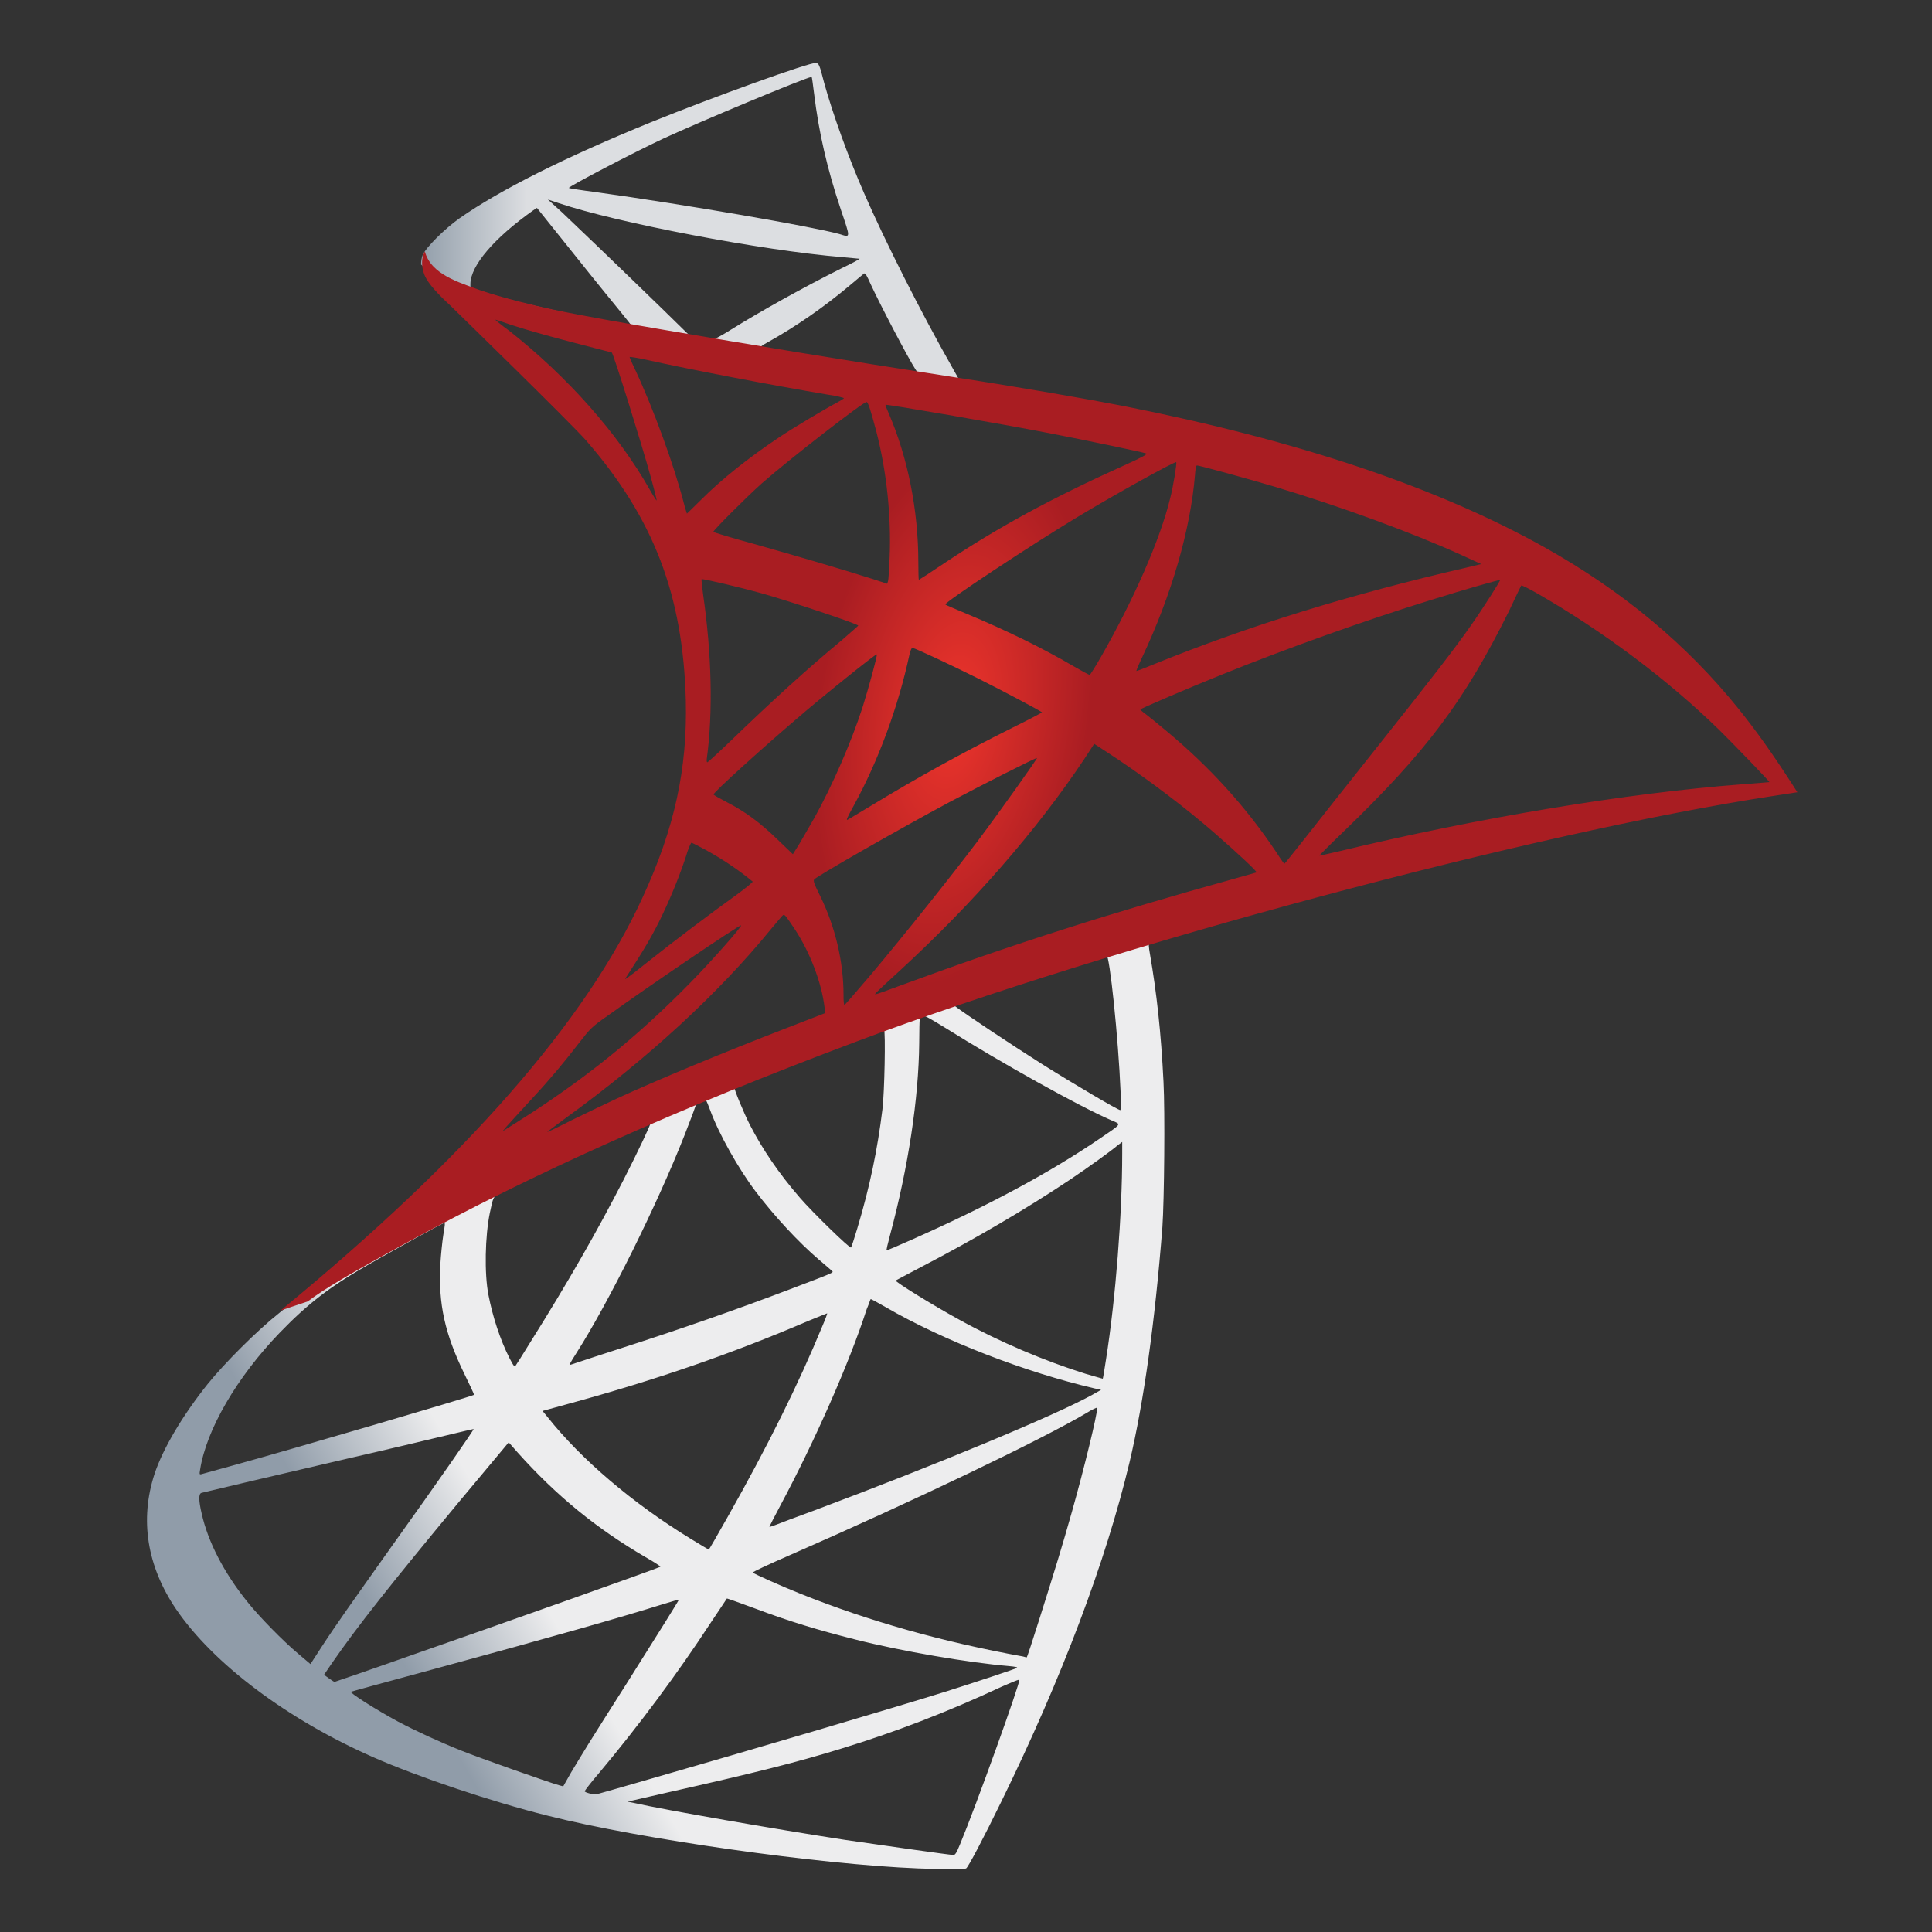
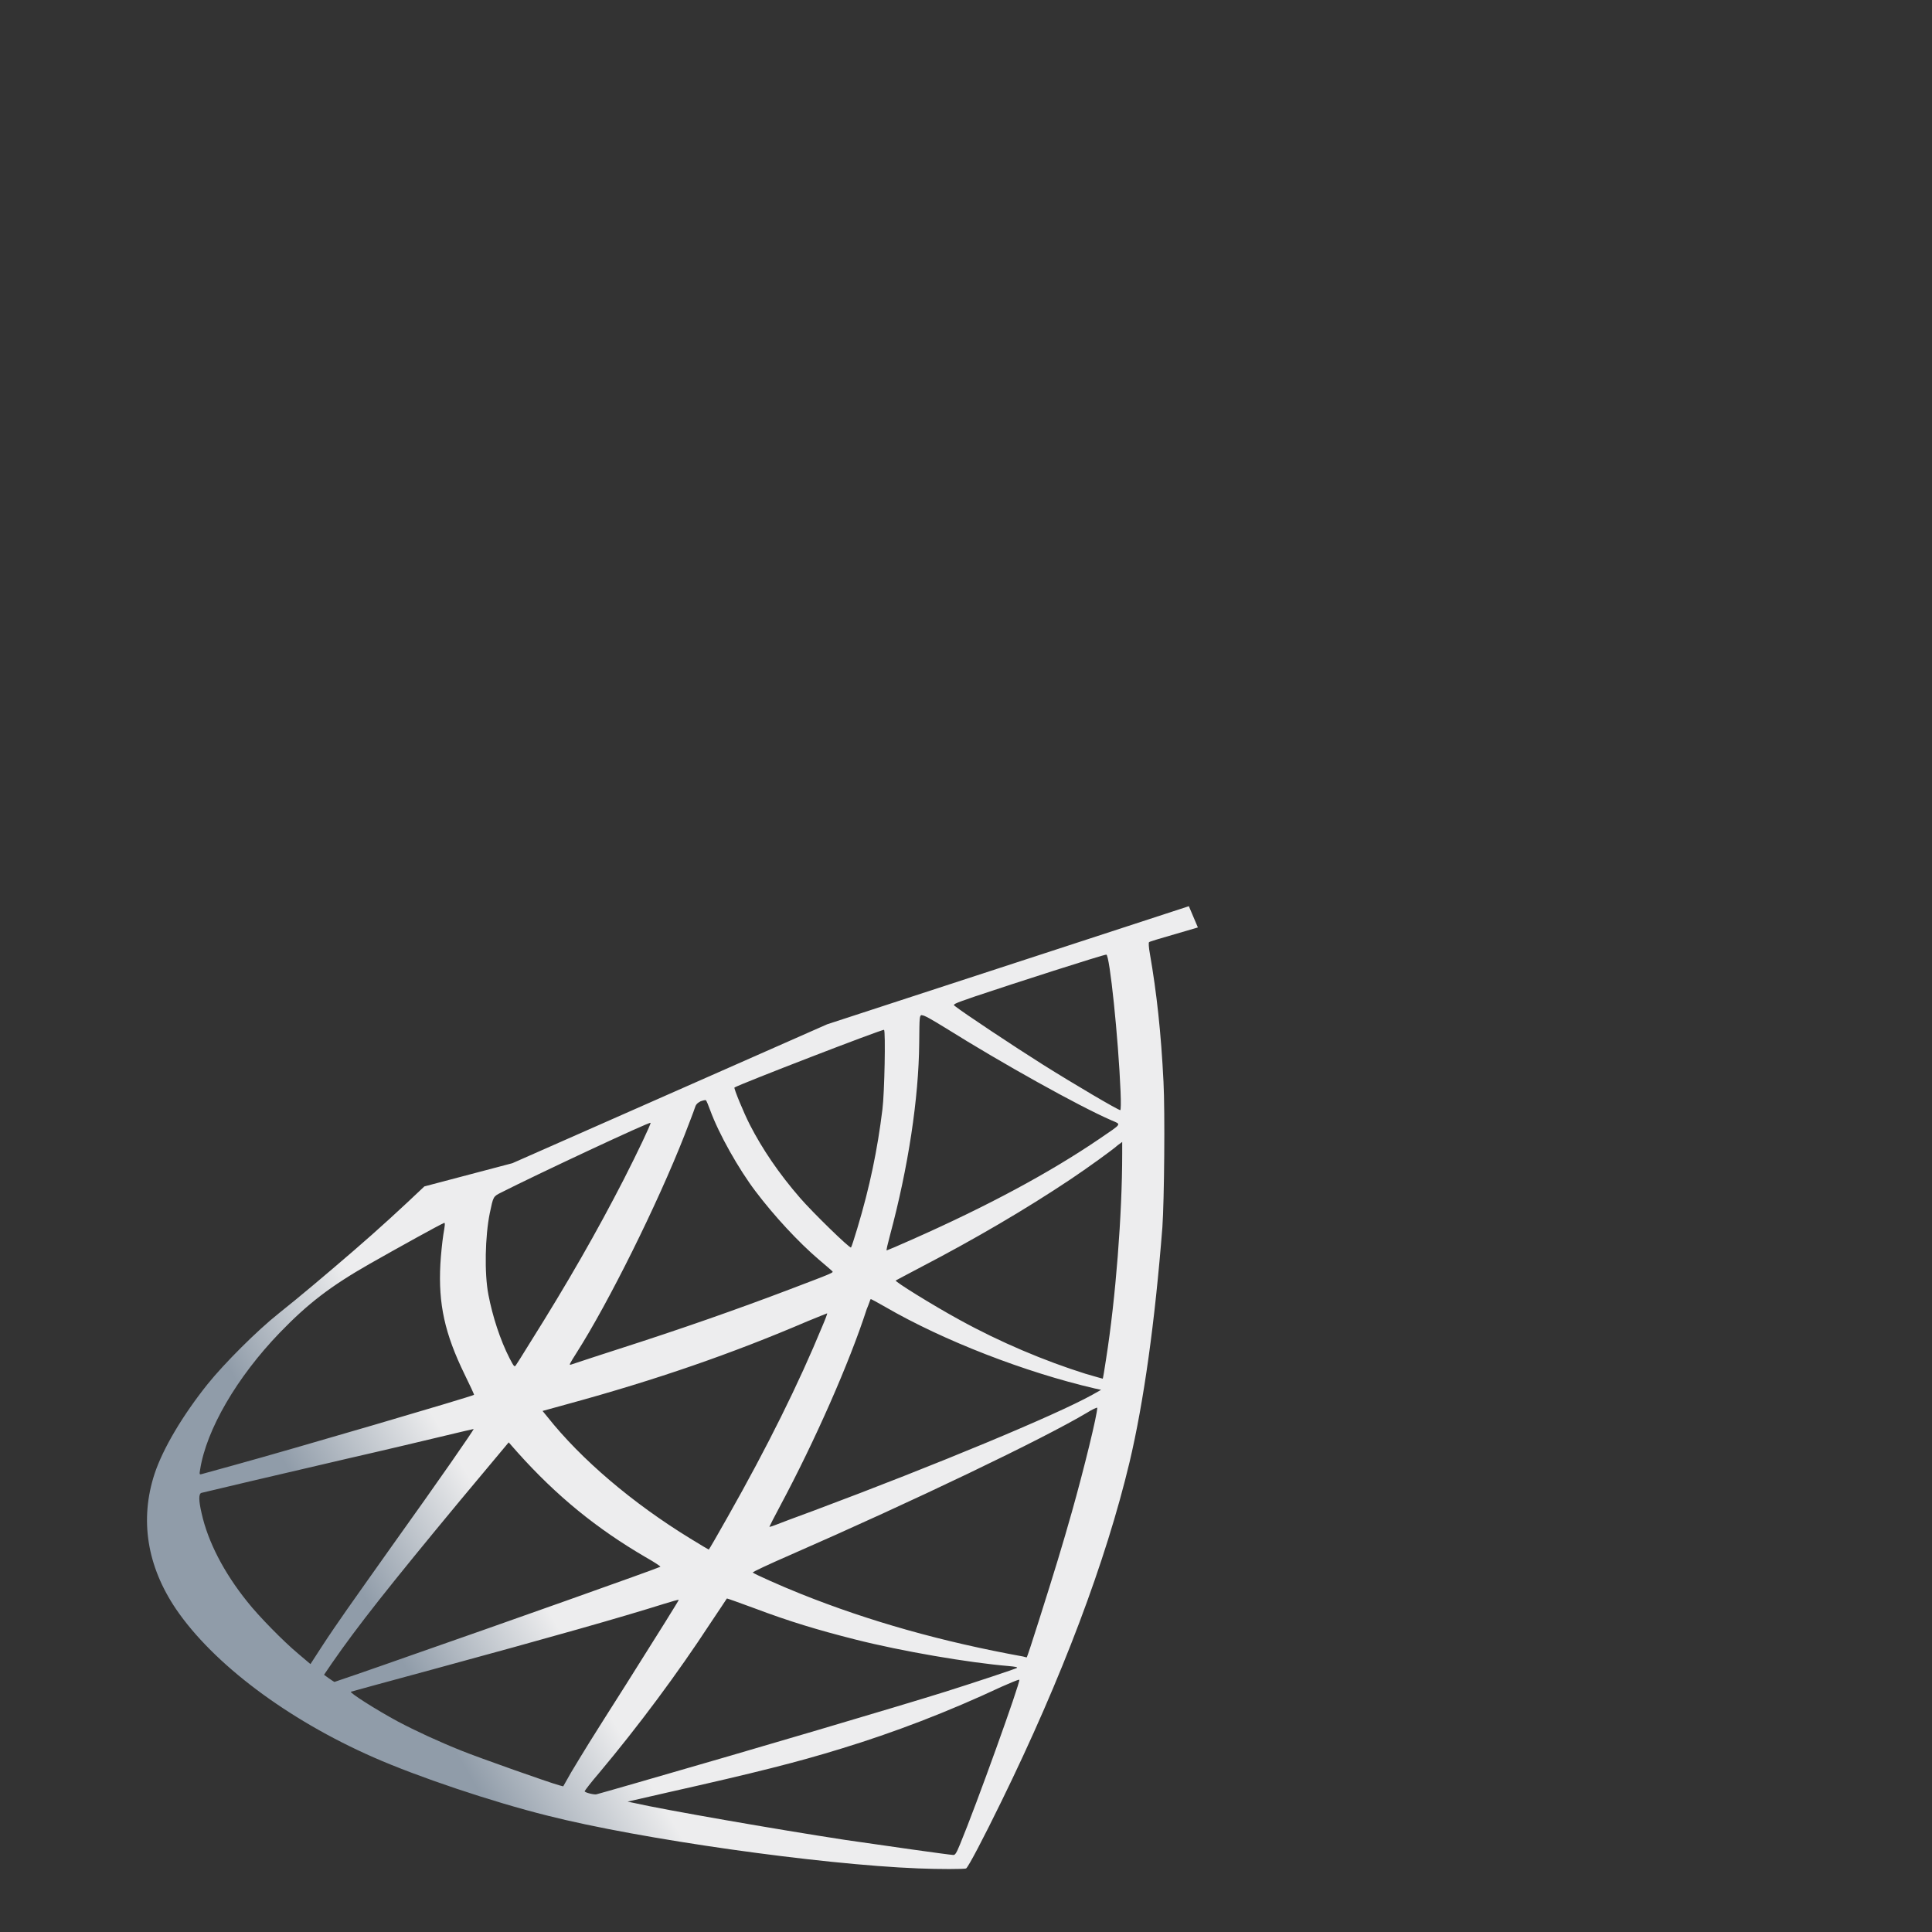
<svg xmlns="http://www.w3.org/2000/svg" width="46" height="46" viewBox="0 0 46 46" fill="none">
  <rect x="0" y="0" width="46" height="46" fill="#333333" stroke="none" />
  <path d="M28.306 21.576L19.694 24.388L12.2 27.695L10.104 28.248C9.57 28.756 9.011 29.27 8.406 29.791C7.742 30.363 7.124 30.884 6.648 31.262C6.121 31.679 5.341 32.461 4.944 32.954C4.351 33.696 3.882 34.484 3.681 35.088C3.322 36.182 3.5 37.289 4.19 38.31C5.075 39.611 6.839 40.94 8.897 41.843C9.946 42.305 11.708 42.899 13.037 43.23C15.244 43.79 19.515 44.393 21.863 44.486C22.337 44.506 22.977 44.506 23.003 44.486C23.055 44.454 23.42 43.758 23.842 42.893C25.286 39.944 26.329 37.178 26.894 34.814C27.233 33.382 27.499 31.475 27.676 29.216C27.72 28.584 27.74 26.469 27.702 25.753C27.644 24.581 27.539 23.631 27.377 22.7C27.351 22.563 27.345 22.44 27.358 22.434C27.383 22.414 27.463 22.39 28.521 22.082L28.306 21.576ZM26.341 22.729C26.421 22.729 26.628 24.728 26.68 25.99C26.692 26.257 26.686 26.432 26.674 26.432C26.622 26.432 25.574 25.815 24.826 25.345C24.174 24.935 22.937 24.114 22.742 23.958C22.677 23.914 22.684 23.907 23.216 23.724C24.121 23.419 26.268 22.729 26.341 22.729ZM21.952 24.173C22.01 24.173 22.159 24.259 22.518 24.479C23.86 25.319 25.682 26.335 26.462 26.674C26.704 26.779 26.728 26.738 26.175 27.116C24.989 27.923 23.513 28.717 21.703 29.518C21.385 29.661 21.119 29.772 21.111 29.772C21.099 29.772 21.137 29.609 21.19 29.413C21.626 27.791 21.874 26.152 21.886 24.836C21.892 24.184 21.892 24.184 21.95 24.166C21.939 24.173 21.946 24.173 21.952 24.173ZM21.049 24.52C21.087 24.559 21.061 26.018 21.01 26.415C20.893 27.366 20.712 28.251 20.412 29.247C20.339 29.489 20.275 29.689 20.262 29.702C20.237 29.734 19.344 28.863 19.052 28.525C18.543 27.94 18.148 27.354 17.853 26.779C17.704 26.487 17.469 25.914 17.487 25.894C17.592 25.821 21.023 24.495 21.049 24.52ZM16.79 26.193C16.796 26.193 16.802 26.193 16.809 26.199C16.822 26.211 16.867 26.316 16.909 26.434C17.116 27 17.586 27.833 17.99 28.366C18.432 28.951 19.012 29.577 19.495 29.989C19.65 30.12 19.793 30.243 19.813 30.263C19.851 30.301 19.865 30.295 18.805 30.698C17.574 31.166 16.235 31.637 14.697 32.13C14.33 32.248 13.964 32.368 13.597 32.49C13.539 32.51 13.559 32.477 13.728 32.209C14.488 31.017 15.649 28.682 16.298 27.028C16.409 26.741 16.52 26.455 16.54 26.389C16.566 26.298 16.598 26.266 16.683 26.22C16.726 26.205 16.771 26.193 16.79 26.193ZM15.489 26.734C15.509 26.746 15.177 27.443 14.851 28.082C14.219 29.312 13.529 30.523 12.605 31.993C12.45 32.248 12.299 32.482 12.281 32.508C12.249 32.552 12.237 32.54 12.132 32.339C11.909 31.903 11.728 31.343 11.629 30.828C11.53 30.319 11.55 29.434 11.661 28.887C11.746 28.484 11.74 28.49 11.935 28.392C12.767 27.969 15.463 26.706 15.489 26.734ZM26.719 27.189V27.463C26.719 28.913 26.564 30.907 26.335 32.359C26.297 32.613 26.262 32.82 26.256 32.826C26.256 32.826 26.069 32.775 25.846 32.709C24.87 32.403 23.808 31.955 22.85 31.427C22.218 31.082 21.301 30.514 21.327 30.488C21.333 30.482 21.608 30.339 21.926 30.17C23.201 29.506 24.425 28.79 25.487 28.08C25.885 27.814 26.483 27.384 26.613 27.267L26.719 27.189ZM10.575 29.116C10.601 29.116 10.595 29.168 10.555 29.402C10.529 29.571 10.497 29.884 10.485 30.098C10.434 31.049 10.59 31.753 11.058 32.715C11.189 32.982 11.293 33.204 11.286 33.21C11.242 33.248 6.932 34.511 5.578 34.883C5.174 34.994 4.824 35.09 4.796 35.099C4.752 35.111 4.744 35.105 4.764 34.994C4.913 34.037 5.643 32.787 6.659 31.733C7.337 31.03 7.878 30.619 8.801 30.092C9.465 29.715 10.487 29.148 10.566 29.122C10.56 29.116 10.569 29.116 10.575 29.116ZM20.73 30.931C20.736 30.925 20.893 31.011 21.081 31.119C22.474 31.926 24.413 32.674 26.067 33.059L26.217 33.091L26.008 33.209C25.143 33.69 22.296 34.875 19.387 35.963C18.963 36.118 18.547 36.275 18.468 36.307C18.389 36.339 18.319 36.359 18.319 36.351C18.319 36.343 18.436 36.116 18.585 35.836C19.399 34.313 20.22 32.458 20.637 31.168C20.689 31.049 20.721 30.938 20.73 30.931ZM19.694 31.27C19.701 31.276 19.65 31.413 19.583 31.568C19.017 32.942 18.276 34.439 17.324 36.12C17.082 36.549 16.883 36.895 16.875 36.895C16.869 36.895 16.674 36.778 16.439 36.634C15.059 35.789 13.835 34.746 13.035 33.737L12.918 33.594L13.51 33.431C15.632 32.852 17.436 32.226 19.225 31.459C19.481 31.355 19.688 31.27 19.694 31.27ZM26.125 33.515C26.131 33.664 25.801 35.006 25.527 35.976C25.298 36.79 25.103 37.426 24.745 38.555C24.59 39.05 24.453 39.461 24.447 39.461C24.441 39.461 24.402 39.455 24.361 39.441C22.428 39.09 20.697 38.602 19.068 37.95C18.613 37.769 17.961 37.477 17.923 37.442C17.911 37.429 18.301 37.247 18.794 37.032C21.755 35.737 24.828 34.264 25.883 33.635C26.008 33.556 26.105 33.515 26.125 33.515ZM11.277 34.024C11.29 34.036 10.464 35.228 9.305 36.847C8.901 37.414 8.434 38.078 8.258 38.327C8.083 38.575 7.817 38.965 7.666 39.198L7.392 39.621L7.099 39.373C6.755 39.087 6.155 38.476 5.888 38.136C5.328 37.44 4.95 36.704 4.801 36.034C4.728 35.722 4.728 35.566 4.795 35.545C4.894 35.519 6.63 35.11 8.258 34.732C9.165 34.525 10.211 34.276 10.589 34.185C10.963 34.094 11.271 34.024 11.277 34.024ZM12.112 34.342L12.319 34.577C13.257 35.626 14.214 36.4 15.372 37.076C15.58 37.193 15.737 37.298 15.722 37.304C15.678 37.337 11.699 38.748 9.858 39.388C8.823 39.754 7.969 40.046 7.963 40.046C7.957 40.046 7.899 40.008 7.832 39.961L7.715 39.876L7.902 39.601C8.513 38.717 9.282 37.746 10.954 35.728L12.112 34.342ZM17.306 38.06C17.312 38.054 17.599 38.159 17.952 38.288C18.797 38.607 19.469 38.809 20.366 39.036C21.473 39.317 23.073 39.589 24.017 39.668C24.16 39.681 24.239 39.694 24.212 39.713C24.168 39.739 23.21 40.058 22.508 40.279C21.388 40.63 17.97 41.641 15.183 42.442C14.668 42.591 14.226 42.716 14.2 42.722C14.136 42.735 13.92 42.678 13.92 42.649C13.92 42.637 14.075 42.433 14.264 42.214C15.203 41.094 16.132 39.844 16.907 38.659C17.123 38.333 17.306 38.066 17.306 38.06ZM16.161 38.092C16.167 38.098 15.705 38.84 14.898 40.118C14.552 40.658 14.17 41.269 14.033 41.486C13.902 41.693 13.708 42.02 13.597 42.202L13.41 42.532L13.311 42.506C13.076 42.442 11.428 41.86 10.992 41.685C10.452 41.469 9.893 41.211 9.475 40.989C8.954 40.709 8.304 40.293 8.356 40.279C8.368 40.273 9.262 40.031 10.335 39.739C13.187 38.963 14.768 38.514 15.803 38.189C15.992 38.13 16.153 38.084 16.161 38.092ZM24.264 39.993H24.27C24.296 40.057 23.242 42.989 22.858 43.912C22.773 44.119 22.741 44.172 22.695 44.166C22.584 44.16 21.055 43.944 20.122 43.807C18.5 43.559 15.781 43.085 15.097 42.928L14.942 42.896L15.912 42.674C17.996 42.206 18.998 41.952 20.013 41.639C21.295 41.248 22.564 40.761 23.848 40.16C24.049 40.071 24.22 39.999 24.264 39.993Z" fill="url(#paint0_linear_3001_33370)" />
-   <path d="M19.423 1.5C19.28 1.481 16.968 2.314 15.48 2.918C13.469 3.739 11.905 4.521 10.942 5.196C10.583 5.45 10.135 5.898 10.063 6.074C10.038 6.138 10.025 6.218 10.025 6.297L10.897 7.124L12.973 7.788L17.915 8.673L23.566 9.643L23.624 9.154C23.605 9.154 23.592 9.148 23.573 9.148L22.831 9.031L22.681 8.764C21.912 7.41 21.067 5.73 20.573 4.598C20.189 3.72 19.826 2.704 19.623 1.974C19.51 1.532 19.497 1.506 19.423 1.5ZM19.32 1.832H19.326C19.332 1.838 19.358 2.02 19.384 2.236C19.495 3.148 19.696 4.026 20.016 4.978C20.258 5.694 20.258 5.656 19.978 5.57C19.314 5.389 16.339 4.874 14.184 4.574C13.839 4.53 13.545 4.483 13.545 4.475C13.52 4.449 15.101 3.622 15.797 3.298C16.691 2.886 19.137 1.864 19.32 1.832ZM13.044 4.749L13.299 4.835C14.679 5.302 18.148 5.966 20.063 6.123C20.279 6.143 20.461 6.161 20.467 6.161C20.473 6.167 20.292 6.266 20.057 6.378C19.133 6.839 18.116 7.406 17.414 7.843C17.207 7.974 17.017 8.077 16.991 8.077C16.965 8.077 16.828 8.052 16.685 8.033L16.424 7.995L15.772 7.357C14.627 6.244 13.728 5.384 13.384 5.058L13.044 4.749ZM12.784 4.95L13.702 6.096C14.205 6.728 14.711 7.346 14.822 7.482C14.933 7.619 15.023 7.73 15.017 7.736C14.991 7.756 13.689 7.502 12.997 7.345C12.287 7.182 11.995 7.103 11.559 6.967L11.2 6.85V6.758C11.206 6.323 11.76 5.671 12.697 5.007L12.784 4.95ZM20.584 6.512C20.61 6.512 20.642 6.569 20.721 6.746C20.944 7.234 21.634 8.55 21.803 8.804C21.854 8.889 21.946 8.895 21.027 8.746C18.82 8.387 18.11 8.272 18.11 8.259C18.11 8.253 18.174 8.207 18.26 8.16C18.944 7.782 19.634 7.301 20.244 6.786C20.394 6.662 20.531 6.544 20.557 6.525C20.563 6.512 20.576 6.505 20.584 6.512Z" fill="url(#paint1_linear_3001_33370)" />
-   <path d="M10.115 5.984C10.115 5.984 9.972 6.213 10.109 6.551C10.194 6.758 10.439 7.013 10.72 7.273C10.72 7.273 13.617 10.097 13.967 10.502C15.568 12.35 16.265 14.173 16.329 16.685C16.367 18.299 16.063 19.719 15.301 21.365C13.947 24.32 11.09 27.583 6.682 31.202L7.327 30.986C7.745 30.674 8.31 30.34 9.64 29.612C12.706 27.932 16.156 26.39 20.387 24.8C26.481 22.509 36.499 19.826 42.202 18.954L42.795 18.863L42.703 18.72C42.182 17.912 41.824 17.413 41.396 16.878C40.146 15.329 38.629 14.072 36.775 13.031C34.224 11.605 30.923 10.493 26.743 9.666C25.954 9.511 24.224 9.21 22.818 8.996C19.837 8.534 17.91 8.214 15.787 7.85C15.027 7.719 13.886 7.526 13.131 7.363C12.739 7.278 11.991 7.102 11.406 6.901C10.934 6.722 10.258 6.537 10.115 5.984ZM11.793 7.613C11.8 7.607 11.905 7.645 12.042 7.692C12.29 7.777 12.608 7.873 12.986 7.978C13.272 8.057 13.559 8.132 13.845 8.207C14.237 8.306 14.561 8.394 14.567 8.394C14.611 8.438 15.269 10.542 15.492 11.349C15.577 11.655 15.641 11.916 15.635 11.916C15.629 11.922 15.556 11.81 15.472 11.661C14.712 10.319 13.505 8.961 12.113 7.867C11.931 7.736 11.793 7.619 11.793 7.613ZM14.997 8.499C15.029 8.499 15.172 8.519 15.347 8.557C16.454 8.805 18.439 9.182 19.708 9.396C19.924 9.428 20.092 9.469 20.092 9.482C20.092 9.494 20.012 9.539 19.916 9.593C19.7 9.704 18.835 10.217 18.549 10.414C17.827 10.895 17.175 11.416 16.707 11.885C16.52 12.072 16.355 12.229 16.355 12.229C16.355 12.229 16.317 12.118 16.282 11.981C16.048 11.075 15.56 9.736 15.118 8.792C15.045 8.642 14.988 8.505 14.988 8.493C14.991 8.505 14.991 8.499 14.997 8.499ZM20.635 9.571C20.674 9.584 20.741 9.806 20.87 10.293C21.112 11.238 21.222 12.292 21.182 13.274C21.17 13.549 21.156 13.801 21.144 13.835L21.124 13.899L20.786 13.788C20.09 13.565 18.957 13.235 17.987 12.96C17.434 12.811 16.984 12.674 16.984 12.662C16.984 12.624 17.792 11.817 18.136 11.511C18.792 10.933 20.575 9.552 20.635 9.571ZM21.083 9.638C21.103 9.619 23.778 10.08 24.995 10.316C25.901 10.492 27.214 10.766 27.293 10.798C27.331 10.81 27.194 10.889 26.759 11.084C25.041 11.859 23.762 12.555 22.494 13.402C22.163 13.625 21.883 13.806 21.877 13.806C21.871 13.806 21.865 13.618 21.865 13.389C21.865 12.152 21.616 10.901 21.163 9.849C21.115 9.741 21.077 9.645 21.083 9.638ZM28.005 11.005C28.024 11.025 27.941 11.552 27.861 11.864C27.627 12.834 26.996 14.272 26.221 15.626C26.084 15.868 25.96 16.062 25.947 16.068C25.935 16.074 25.759 15.976 25.555 15.859C24.801 15.417 23.941 15 23.004 14.609C22.744 14.497 22.517 14.408 22.509 14.392C22.465 14.354 24.561 12.967 25.666 12.303C26.545 11.772 27.979 10.977 28.005 11.005ZM28.498 11.082C28.556 11.082 29.741 11.407 30.359 11.591C31.889 12.047 33.648 12.691 34.793 13.213L35.267 13.43L34.937 13.509C32.137 14.155 29.742 14.895 27.43 15.833C27.243 15.912 27.071 15.976 27.059 15.976C27.047 15.976 27.11 15.827 27.196 15.646C27.892 14.167 28.341 12.625 28.452 11.311C28.459 11.18 28.478 11.082 28.498 11.082ZM16.704 13.791C16.724 13.771 17.629 13.986 18.116 14.121C18.858 14.33 20.434 14.857 20.434 14.896C20.434 14.903 20.259 15.052 20.051 15.235C19.198 15.944 18.378 16.692 17.394 17.643C17.102 17.923 16.853 18.151 16.841 18.151C16.829 18.151 16.821 18.113 16.829 18.06C16.978 16.966 16.946 15.561 16.738 14.135C16.716 13.954 16.697 13.798 16.704 13.791ZM35.716 13.81C35.729 13.823 35.299 14.501 35.026 14.886C34.635 15.446 34.062 16.187 32.767 17.815C32.084 18.674 31.317 19.644 31.063 19.969C30.803 20.293 30.589 20.567 30.58 20.567C30.574 20.567 30.489 20.45 30.399 20.307C29.671 19.213 28.797 18.255 27.762 17.396C27.567 17.233 27.353 17.058 27.281 17.005C27.208 16.953 27.15 16.899 27.15 16.893C27.15 16.874 28.257 16.398 29.097 16.06C30.568 15.462 32.573 14.746 34.078 14.283C34.865 14.037 35.704 13.798 35.716 13.81ZM36.219 13.941C36.245 13.935 36.4 14.015 36.591 14.123C38.172 15.029 39.721 16.193 40.946 17.391C41.29 17.73 42.144 18.616 42.129 18.622C42.129 18.622 41.83 18.648 41.477 18.674C38.735 18.883 35.227 19.463 31.857 20.275C31.628 20.327 31.427 20.374 31.415 20.374C31.403 20.374 31.657 20.119 31.976 19.813C33.954 17.905 34.86 16.703 35.927 14.552C36.076 14.234 36.207 13.96 36.219 13.941C36.213 13.941 36.213 13.941 36.219 13.941ZM21.723 15.424C21.814 15.443 22.661 15.841 23.298 16.159C23.883 16.452 24.763 16.919 24.809 16.96C24.815 16.966 24.503 17.13 24.119 17.32C22.894 17.931 21.848 18.512 20.754 19.175C20.442 19.362 20.181 19.521 20.175 19.521C20.15 19.521 20.156 19.495 20.331 19.175C20.916 18.107 21.386 16.831 21.653 15.588C21.676 15.491 21.703 15.424 21.723 15.424ZM20.876 15.58C20.896 15.6 20.675 16.401 20.538 16.837C20.271 17.664 19.822 18.698 19.386 19.48C19.281 19.661 19.126 19.929 19.041 20.078L18.878 20.339L18.512 19.988C18.089 19.579 17.743 19.324 17.301 19.097C17.126 19.006 16.989 18.928 16.989 18.916C16.989 18.864 18.102 17.855 18.955 17.126C19.566 16.596 20.855 15.561 20.876 15.58ZM26.052 17.71L26.37 17.917C27.098 18.391 27.957 19.024 28.615 19.577C28.987 19.883 29.703 20.528 29.846 20.684L29.925 20.77L29.398 20.919C26.417 21.746 24.113 22.48 21.424 23.47C21.126 23.582 20.872 23.672 20.852 23.672C20.814 23.672 20.779 23.703 21.45 23.087C23.169 21.506 24.692 19.76 25.823 18.062L26.052 17.71ZM24.69 18.048C24.702 18.06 23.811 19.317 23.278 20.026C22.64 20.872 21.507 22.291 20.727 23.216C20.402 23.6 20.122 23.918 20.11 23.926C20.09 23.932 20.084 23.834 20.084 23.684C20.084 22.895 19.883 22.055 19.531 21.34C19.382 21.041 19.356 20.968 19.388 20.936C19.511 20.825 21.405 19.743 22.603 19.1C23.408 18.674 24.67 18.034 24.69 18.048ZM16.462 20.066C16.482 20.066 16.631 20.145 16.8 20.235C17.217 20.464 17.589 20.716 17.92 20.989C17.932 21.001 17.764 21.138 17.542 21.301C16.925 21.743 15.987 22.453 15.44 22.889C14.867 23.344 14.847 23.356 14.913 23.26C15.342 22.602 15.559 22.232 15.784 21.755C15.985 21.332 16.188 20.831 16.331 20.394C16.383 20.209 16.45 20.066 16.462 20.066ZM18.657 21.784C18.689 21.778 18.73 21.836 18.905 22.096C19.277 22.649 19.563 23.391 19.633 23.991L19.645 24.122L18.754 24.467C17.158 25.084 15.688 25.697 14.692 26.153C14.412 26.284 13.924 26.518 13.604 26.674C13.286 26.837 13.026 26.96 13.026 26.954C13.026 26.948 13.227 26.799 13.475 26.616C15.422 25.204 17.108 23.655 18.37 22.106C18.508 21.943 18.631 21.793 18.645 21.787L18.657 21.784ZM17.645 22.033C17.671 22.058 16.93 22.898 16.421 23.413C15.164 24.695 13.921 25.697 12.378 26.674C12.183 26.797 12.007 26.908 11.987 26.922C11.943 26.948 11.999 26.884 12.677 26.147C13.106 25.685 13.431 25.294 13.803 24.811C14.051 24.492 14.095 24.445 14.454 24.194C15.412 23.502 17.62 22.007 17.645 22.033Z" fill="url(#paint2_radial_3001_33370)" />
  <defs>
    <linearGradient id="paint0_linear_3001_33370" x1="9.979" y1="40.252" x2="13.093" y2="38.412" gradientUnits="userSpaceOnUse">
      <stop stop-color="#909CA9" />
      <stop offset="1" stop-color="#EDEDEE" />
    </linearGradient>
    <linearGradient id="paint1_linear_3001_33370" x1="10.047" y1="5.571" x2="12.553" y2="5.571" gradientUnits="userSpaceOnUse">
      <stop stop-color="#939FAB" />
      <stop offset="1" stop-color="#DCDEE1" />
    </linearGradient>
    <radialGradient id="paint2_radial_3001_33370" cx="0" cy="0" r="1" gradientUnits="userSpaceOnUse" gradientTransform="translate(22.697 17.053) rotate(-171.457) scale(3.23 6.462)">
      <stop stop-color="#EE352C" />
      <stop offset="1" stop-color="#A91D22" />
    </radialGradient>
  </defs>
</svg>